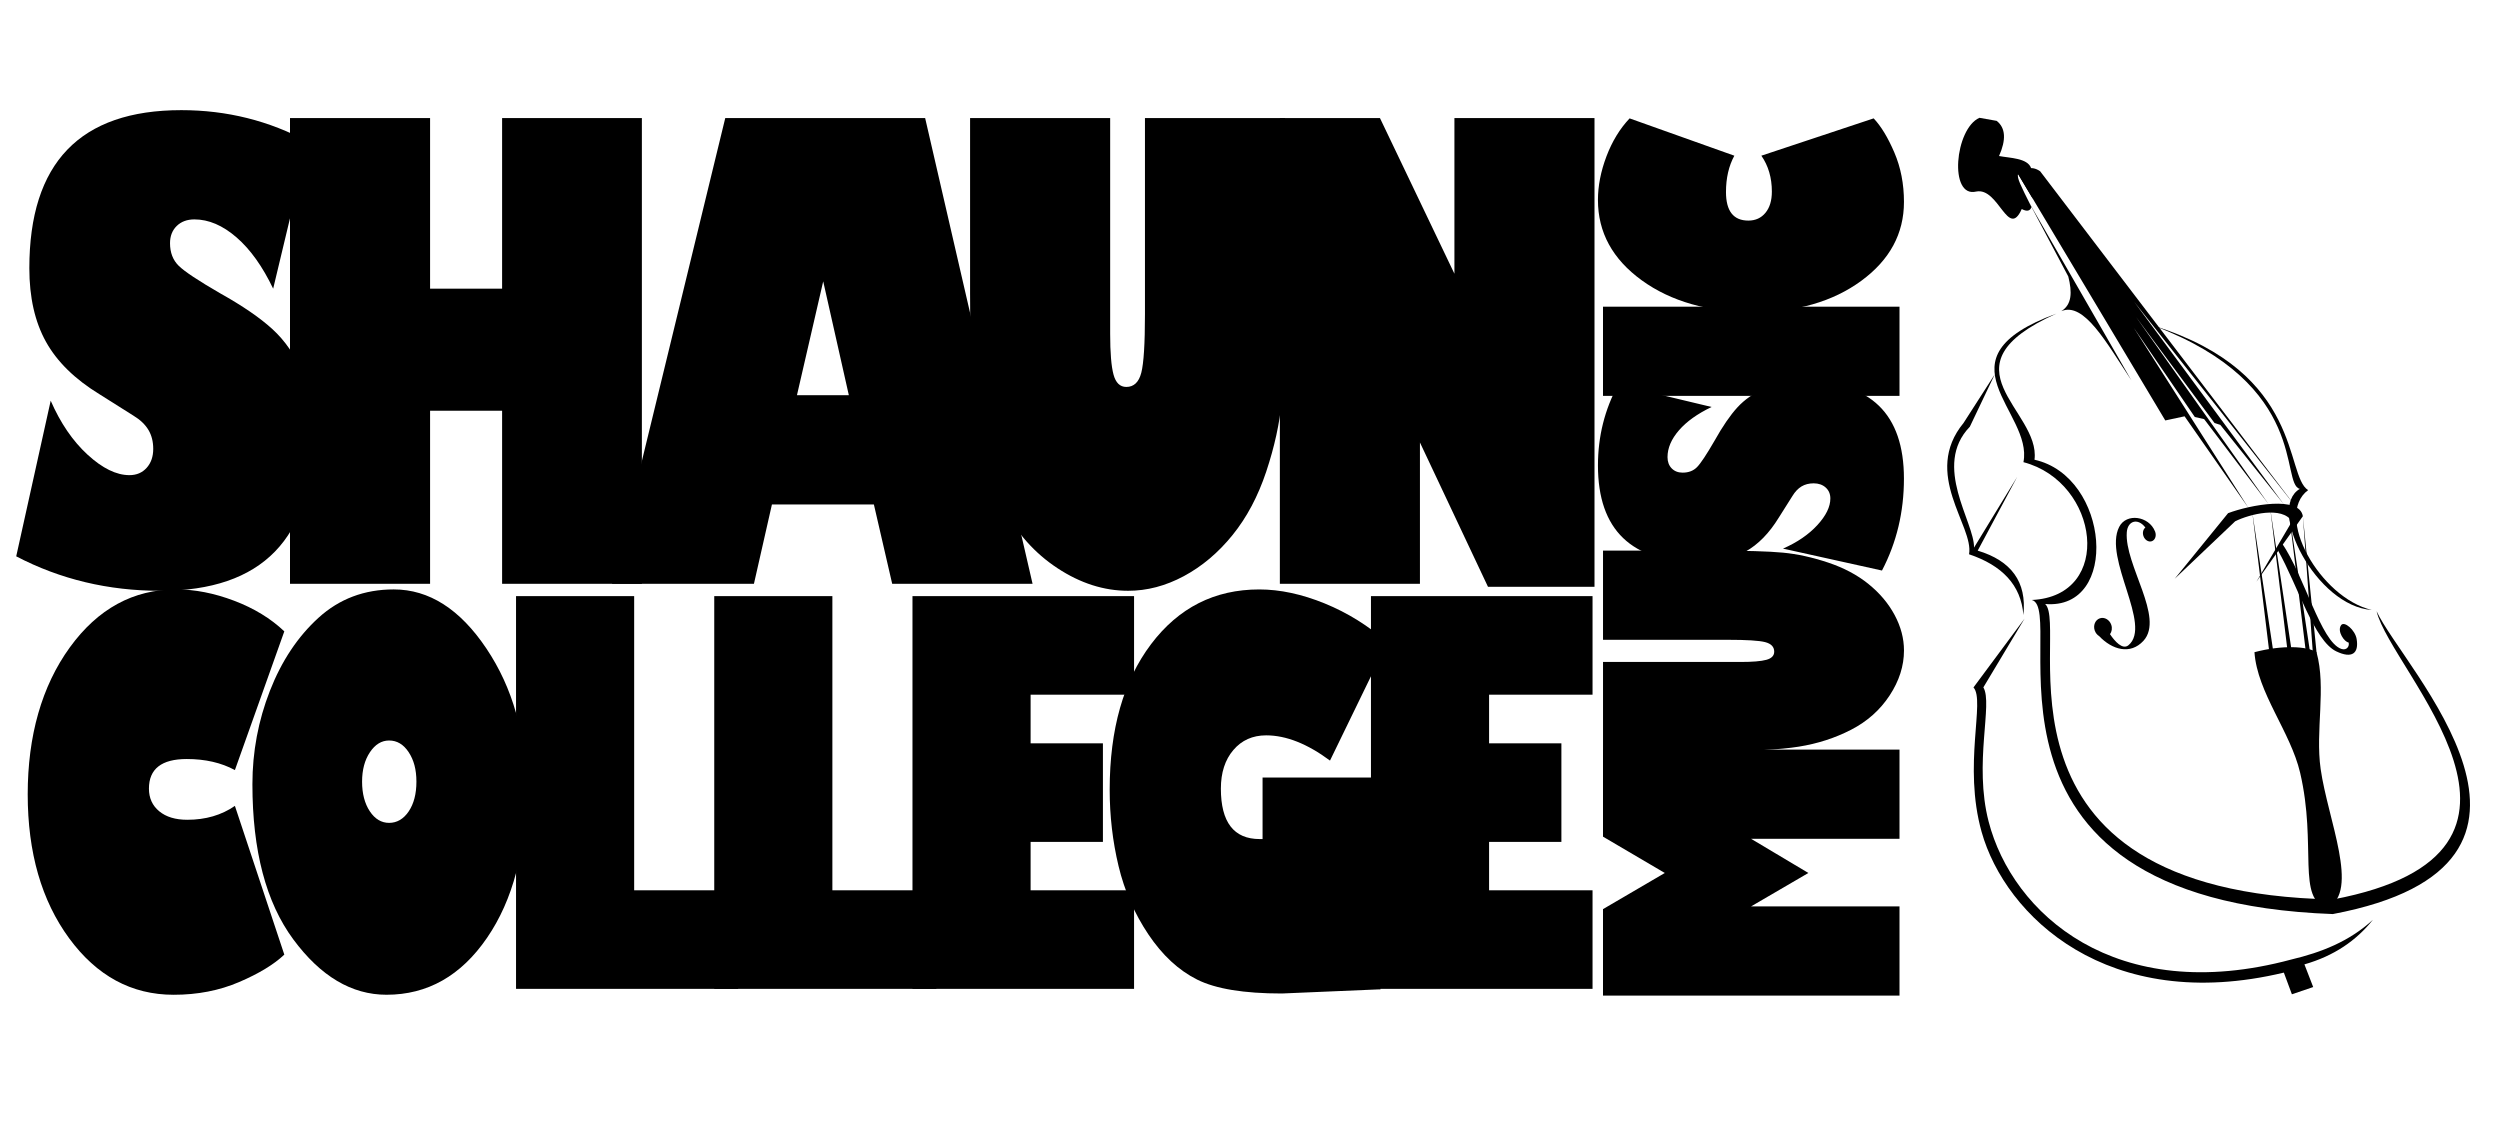
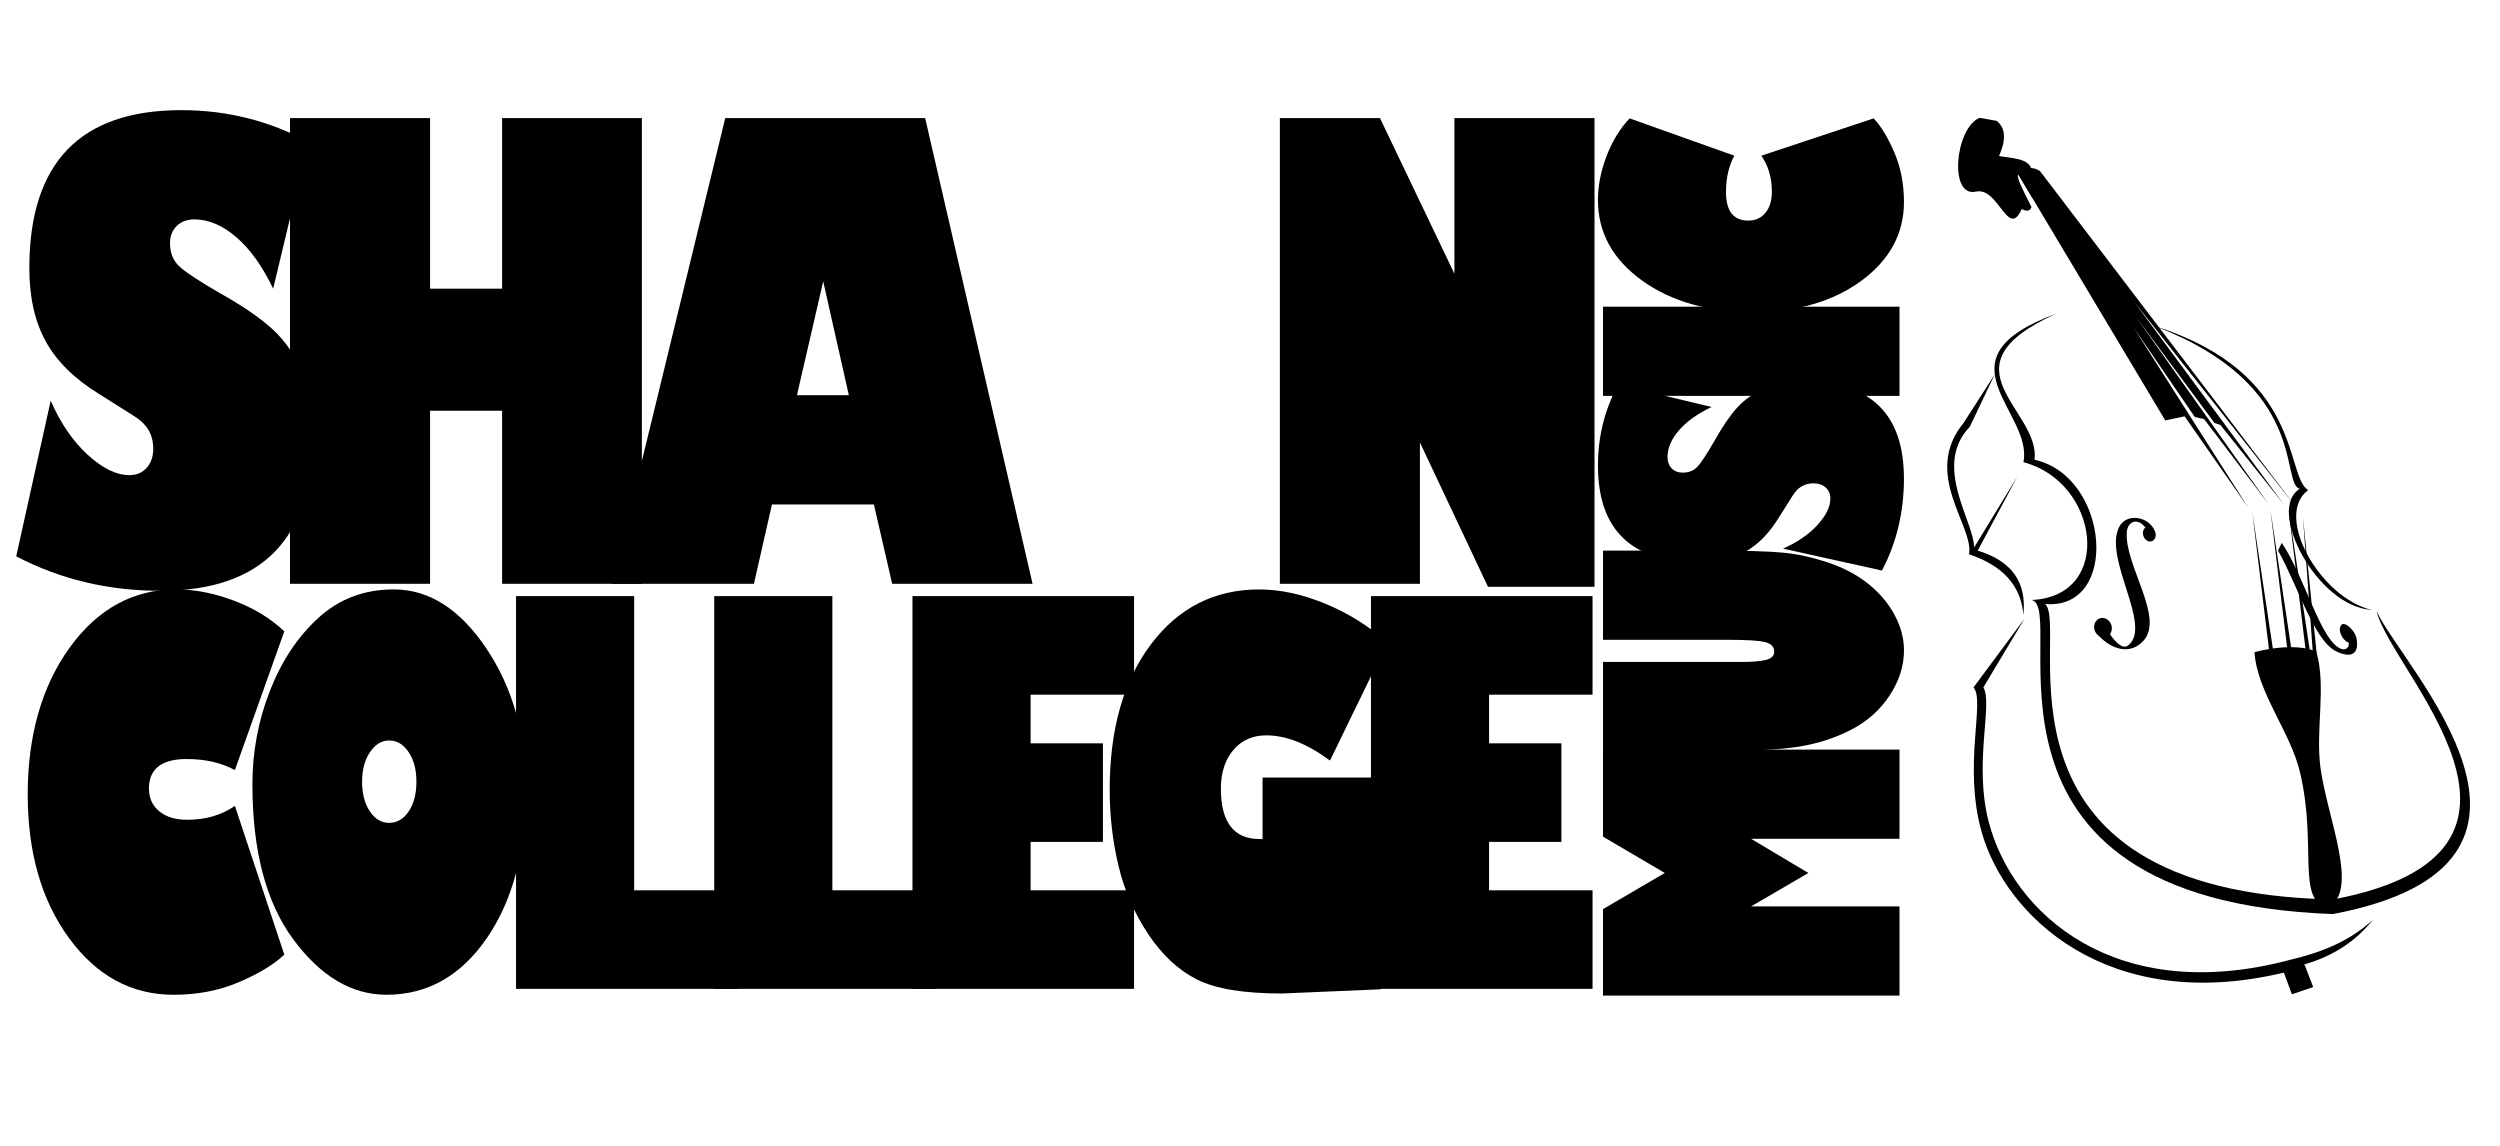
<svg xmlns="http://www.w3.org/2000/svg" id="Layer_1" data-name="Layer 1" width="1200" height="550" viewBox="0 0 1200 550">
  <defs>
    <style>
      .cls-1 {
        fill-rule: evenodd;
      }
    </style>
  </defs>
  <g>
    <path d="M24.33,192.33c4.69,10.74,10.59,19.39,17.72,25.93,7.13,6.54,13.82,9.81,20.07,9.81,3.42,0,6.18-1.17,8.28-3.52,2.1-2.34,3.15-5.37,3.15-9.08,0-3.52-.78-6.57-2.34-9.16-1.56-2.59-3.96-4.86-7.18-6.81l-16.26-10.25c-11.82-7.23-20.39-15.62-25.71-25.2-5.32-9.57-7.98-21.34-7.98-35.3,0-50.58,24.32-75.88,72.95-75.88,21.87,0,42.19,5.08,60.94,15.23l-16.85,70.46c-5.08-10.64-10.94-18.85-17.58-24.61-6.64-5.76-13.38-8.64-20.21-8.64-3.52,0-6.35,1.05-8.5,3.15-2.15,2.1-3.22,4.86-3.22,8.28,0,4.49,1.39,8.11,4.17,10.84,2.78,2.74,9.4,7.13,19.85,13.18,10.84,6.06,19.24,11.82,25.2,17.29,5.96,5.47,10.69,12.33,14.21,20.58,3.52,8.25,5.27,18.09,5.27,29.52,0,50.29-24.42,75.44-73.24,75.44-25.1,0-48.19-5.52-69.29-16.55l16.55-74.71Z" />
    <path d="M206.44,197.16v83.06h-67.24V56.68h67.24v81.88h34.57V56.68h67.09v223.54h-67.09v-83.06h-34.57Z" />
    <path d="M370.53,242.13l-8.64,38.09h-68.12l54.35-223.54h95.95l51.56,223.54h-67.38l-8.79-38.09h-48.93ZM382.54,189.69h24.9l-12.3-54.64-12.6,54.64Z" />
-     <path d="M549.56,56.68h67.24v83.2c0,24.12-.51,41.6-1.54,52.44s-3.52,22.19-7.47,34.06-9.35,22.02-16.19,30.47c-6.84,8.45-14.63,15.01-23.36,19.7-8.74,4.69-17.65,7.03-26.73,7.03-11.62,0-22.92-3.61-33.91-10.84-10.99-7.23-19.61-16.92-25.85-29.08-6.25-12.16-10.5-25.32-12.74-39.48-2.25-14.16-3.37-35.4-3.37-63.72V56.68h67.24v103.56c0,9.08.54,15.6,1.61,19.56,1.07,3.96,3.12,5.93,6.15,5.93,3.61,0,6.01-2.27,7.18-6.81s1.76-13.89,1.76-28.05V56.68Z" />
    <path d="M681.57,212.4v67.82h-67.24V56.68h48.05l35.74,74.71V56.68h67.24v225h-51.12l-32.67-69.29Z" />
  </g>
  <g>
    <path d="M112.75,386.82l23.72,71.4c-4.94,4.69-12.17,9.08-21.68,13.16-9.51,4.08-19.99,6.11-31.44,6.11-20.18,0-36.9-9.04-50.16-27.12-13.26-18.08-19.89-41.12-19.89-69.12s6.73-51.9,20.2-70.48c13.46-18.57,30.49-27.86,51.08-27.86,8.98,0,18.24,1.81,27.8,5.44,9.55,3.62,17.58,8.52,24.09,14.7l-23.72,66.59c-6.51-3.54-14.21-5.31-23.1-5.31-12.11,0-18.16,4.74-18.16,14.21,0,4.53,1.65,8.15,4.94,10.87,3.29,2.72,7.78,4.08,13.47,4.08,8.81,0,16.43-2.22,22.85-6.67Z" />
    <path d="M188.99,282.92c16.96,0,31.79,9.45,44.47,28.35,12.68,18.9,19.02,41.41,19.02,67.51,0,29.4-6.24,53.2-18.72,71.4-12.48,18.2-28.56,27.3-48.24,27.3-16.72,0-31.62-8.85-44.72-26.56-13.09-17.71-19.64-42.54-19.64-74.49,0-15.57,2.8-30.51,8.4-44.84,5.6-14.33,13.38-26.02,23.35-35.08,9.96-9.06,21.99-13.59,36.07-13.59ZM186.77,355.44c-3.62,0-6.69,1.87-9.2,5.62-2.51,3.75-3.77,8.46-3.77,14.15s1.24,10.5,3.71,14.21,5.56,5.56,9.27,5.56,6.92-1.83,9.39-5.5c2.47-3.66,3.71-8.42,3.71-14.27s-1.24-10.4-3.71-14.15c-2.47-3.75-5.6-5.62-9.39-5.62Z" />
    <path d="M354.31,474.65h-106.61v-188.51h56.7v141.2h49.91v47.31Z" />
    <path d="M449.45,474.65h-106.61v-188.51h56.7v141.2h49.91v47.31Z" />
    <path d="M494.69,427.34h49.66v47.31h-106.36v-188.51h106.36v47.31h-49.66v23.35h34.71v47.31h-34.71v23.22Z" />
    <path d="M662.6,474.9h-.74l-46.57,1.98c-18.2,0-31.75-2.22-40.64-6.67s-16.7-11.67-23.41-21.68c-6.71-10.01-11.49-20.94-14.33-32.8-2.84-11.86-4.26-24.09-4.26-36.69,0-28.99,6.61-52.26,19.83-69.8s30.53-26.31,51.95-26.31c9.96,0,20.45,2.25,31.44,6.73,10.99,4.49,21.02,10.73,30.08,18.72l-27.55,56.7c-10.87-8.07-21.08-12.11-30.64-12.11-6.51,0-11.76,2.35-15.75,7.04-4,4.69-5.99,10.87-5.99,18.53,0,16.14,6.22,24.21,18.65,24.21h1.36v-29.52h56.58v101.67Z" />
    <path d="M714.76,427.34h49.66v47.31h-106.36v-188.51h106.36v47.31h-49.66v23.35h34.71v47.31h-34.71v23.22Z" />
  </g>
  <g>
    <path d="M911.76,435.07v42.81h-142.32v-41.5l29.66-17.35-29.66-17.44v-41.78h142.32v42.81h-71.25l27.51,16.41-27.51,16.04h71.25Z" />
    <path d="M769.45,307.1v-42.81h52.97c15.36,0,26.49.33,33.39.98,6.9.65,14.13,2.24,21.68,4.76,7.55,2.52,14.02,5.95,19.4,10.31,5.38,4.35,9.56,9.31,12.54,14.88,2.98,5.57,4.48,11.24,4.48,17.02,0,7.4-2.3,14.6-6.9,21.59-4.6,7-10.77,12.48-18.51,16.46-7.74,3.98-16.12,6.68-25.13,8.11-9.01,1.43-22.54,2.15-40.57,2.15h-53.35v-42.81h65.94c5.78,0,9.93-.34,12.45-1.03,2.52-.68,3.78-1.99,3.78-3.92,0-2.3-1.45-3.82-4.34-4.57-2.89-.75-8.84-1.12-17.86-1.12h-59.97Z" />
    <path d="M855.81,263.34c6.84-2.98,12.34-6.75,16.51-11.28,4.17-4.54,6.25-8.8,6.25-12.78,0-2.18-.75-3.93-2.24-5.27-1.49-1.34-3.42-2.01-5.78-2.01-2.24,0-4.18.5-5.83,1.49-1.65,1-3.09,2.52-4.34,4.57l-6.53,10.35c-4.6,7.52-9.95,12.98-16.04,16.37-6.09,3.39-13.58,5.08-22.48,5.08-32.21,0-48.31-15.48-48.31-46.44,0-13.93,3.23-26.86,9.7-38.8l44.86,10.73c-6.78,3.23-12,6.96-15.67,11.19-3.67,4.23-5.5,8.52-5.5,12.87,0,2.24.67,4.04,2,5.41,1.34,1.37,3.09,2.05,5.27,2.05,2.86,0,5.16-.89,6.9-2.66,1.74-1.77,4.54-5.98,8.39-12.64,3.86-6.9,7.52-12.25,11-16.04,3.48-3.79,7.85-6.81,13.1-9.05,5.25-2.24,11.52-3.36,18.79-3.36,32.02,0,48.03,15.54,48.03,46.63,0,15.98-3.51,30.68-10.54,44.11l-47.56-10.54Z" />
    <path d="M911.76,147.21v42.81h-142.32v-42.81h142.32Z" />
    <path d="M845.45,74.73l53.9-17.91c3.54,3.73,6.86,9.19,9.93,16.37,3.08,7.18,4.62,15.09,4.62,23.73,0,15.23-6.82,27.85-20.47,37.86-13.65,10.01-31.04,15.02-52.18,15.02s-39.18-5.08-53.21-15.25c-14.02-10.17-21.03-23.02-21.03-38.56,0-6.78,1.37-13.77,4.1-20.98,2.74-7.21,6.44-13.27,11.1-18.19l50.27,17.91c-2.67,4.91-4.01,10.73-4.01,17.44,0,9.14,3.58,13.71,10.73,13.71,3.42,0,6.16-1.24,8.21-3.73,2.05-2.49,3.08-5.88,3.08-10.17,0-6.65-1.68-12.4-5.04-17.25Z" />
  </g>
  <path class="cls-1" d="M970.43,100.33c2.69,1.43,4.05.83,4.68-.94-5.31-10.58-6.96-13.79-6.47-15.89l7.06,11.82c0-4.3-1.04-10.12-.77-14.63-1.71-4.86-10.25-4.81-15.39-5.8,3.45-7.76,3.21-13.47-1.15-16.88-2.75-.49-5.51-.98-8.26-1.46-11.83,5.24-14.76,38.61-1.57,35.4,10.82-2.2,15.31,23.1,21.87,8.4Z" />
  <path class="cls-1" d="M1140.78,293.41c12.47,27.27,105.92,121.34-21.02,145.34-185.17-6.77-126.53-146.32-144.52-150.76,39.58-1.81,32.44-56.61-3.99-66.15,4.84-24.25-43.31-49.64,15.81-71.3-56.85,25.54-7.43,46.27-10.5,70.13,36.1,8.01,41.03,72.32,5.12,69.25,11.95,11.04-34.81,138.41,138.22,141.81,119.42-22.58,27.74-109.35,20.87-138.31Z" />
  <path class="cls-1" d="M1138.45,292.78c-26.58-1.7-50.76-48.69-34.53-58.12-9.53-2.4,4.88-49.89-69.91-78.24,71.96,22.71,62.55,71.77,73.89,78.84-16.63,12.27,5.81,51.74,30.55,57.52Z" />
  <path class="cls-1" d="M968.64,83.5c2.5-1.96,6.05-4.48,10.63-1.29l123.45,162-78.35-99.4,71.94,97.36-30.57-38.24-2.76-.88-37.71-50.94,63.79,90.07-31.07-41-4.47-1.01-29.36-42.93,55.21,86.73-30.77-44.14-9.26,1.99-70.7-118.33Z" />
-   <path class="cls-1" d="M1043.79,277.89c8.57-10.52,17.13-21.05,25.69-31.57,10.62-4,34.33-8.47,35.89,1.47-7.43,10.48-14.87,20.97-22.3,31.45,5.69-9.65,11.39-19.3,17.08-28.95-4.64-7.48-20.37-3.51-27.28-.06-9.7,9.22-19.39,18.44-29.09,27.65Z" />
  <path class="cls-1" d="M1117.28,435.77c-15.15-3.78-4.99-29.74-13.23-64.9-4.58-19.57-20.58-38.42-21.91-57.82,13.44-3.55,25.31-2.86,29.79,0,4.78,17.28-.65,37.54,1.98,56.06,3.45,24.35,18.83,58.6,3.37,66.67Z" />
  <polygon class="cls-1" points="1091.21 328.97 1093.53 328.34 1081.08 245.74 1091.21 328.97" />
  <polygon class="cls-1" points="1099.85 327.49 1102.17 326.86 1089.73 244.26 1099.85 327.49" />
  <polygon class="cls-1" points="1108.52 327.03 1110.84 326.4 1098.4 243.8 1108.52 327.03" />
  <polygon class="cls-1" points="1110.63 319.7 1111.93 313.04 1105.38 247.8 1110.63 319.7" />
-   <path class="cls-1" d="M989.46,149.35c10.92-4.6,21.7,15.21,33.63,33.27-16.31-28.36-32.62-56.71-48.94-85.07,6.21,11.72,12.42,23.45,18.63,35.17,1.91,7.57,1.75,13.44-3.33,16.62Z" />
+   <path class="cls-1" d="M989.46,149.35Z" />
  <path class="cls-1" d="M971.82,296.89c-8.18,11.03-16.36,22.05-24.55,33.08,5.77,6.27-5.13,37.2,3.9,69.33,11.33,40.33,60.56,87.8,145.08,67.55,1.29,3.47,2.57,6.94,3.86,10.41l10.22-3.48c-1.4-3.63-2.81-7.26-4.21-10.88,14.19-4.05,24.89-11.41,32.84-21.37-11.41,10.45-24.91,15.66-39.15,19.04-84.47,22.74-133.88-22.21-145.27-66.2-7.26-28.02,2.16-56.67-2.53-64.43,6.6-11.02,13.2-22.03,19.8-33.05Z" />
  <path class="cls-1" d="M971.23,295.2c-1.12-14.49-10.36-23.86-26.09-29.15,2.47-13.51-22.75-38.56-2.62-63.05,4.99-7.77,9.98-15.54,14.97-23.31l-11.97,25.14c-18.17,18.83,2.31,45.86,2.01,58.02l20.75-34-18.98,35.46c16.05,4.82,23.64,14.94,21.93,30.88Z" />
  <path class="cls-1" d="M1012.8,304.4c2.29,3.42,6.02,7.65,8.85,5.32,11.57-9.53-12.14-41.64-4.45-56.8,3.47-6.84,14.32-5.2,17.2,2.14.04.09.07.19.11.28.65,1.92-.09,3.91-1.65,4.45-1.57.53-3.37-.59-4.02-2.51-.54-1.6-.12-3.24.94-4.06h0c-3.61-4.77-8.51-3.24-8.92,2.26-1.15,15.66,18.2,40.96,8,52.1-6.33,6.91-15.1,4.25-21.27-2.25h0c-.94-.57-1.72-1.51-2.13-2.7-.84-2.47.26-5.08,2.45-5.83,2.2-.75,4.66.65,5.5,3.12.55,1.62.27,3.29-.6,4.47h0Z" />
  <path class="cls-1" d="M1127.29,308.36c.62,1.51-.69,4.09-3.48,3.11-9.84-3.45-17.6-34.92-28.58-50.89l-1.77,3.66c9.59,17.13,17.31,43.32,27.97,48.42,7.56,3.62,10.9.93,9.76-5.93-.67-4.27-5.94-8.84-7.47-6.63-2.06,2.98,1.69,8.14,3.57,8.26Z" />
</svg>